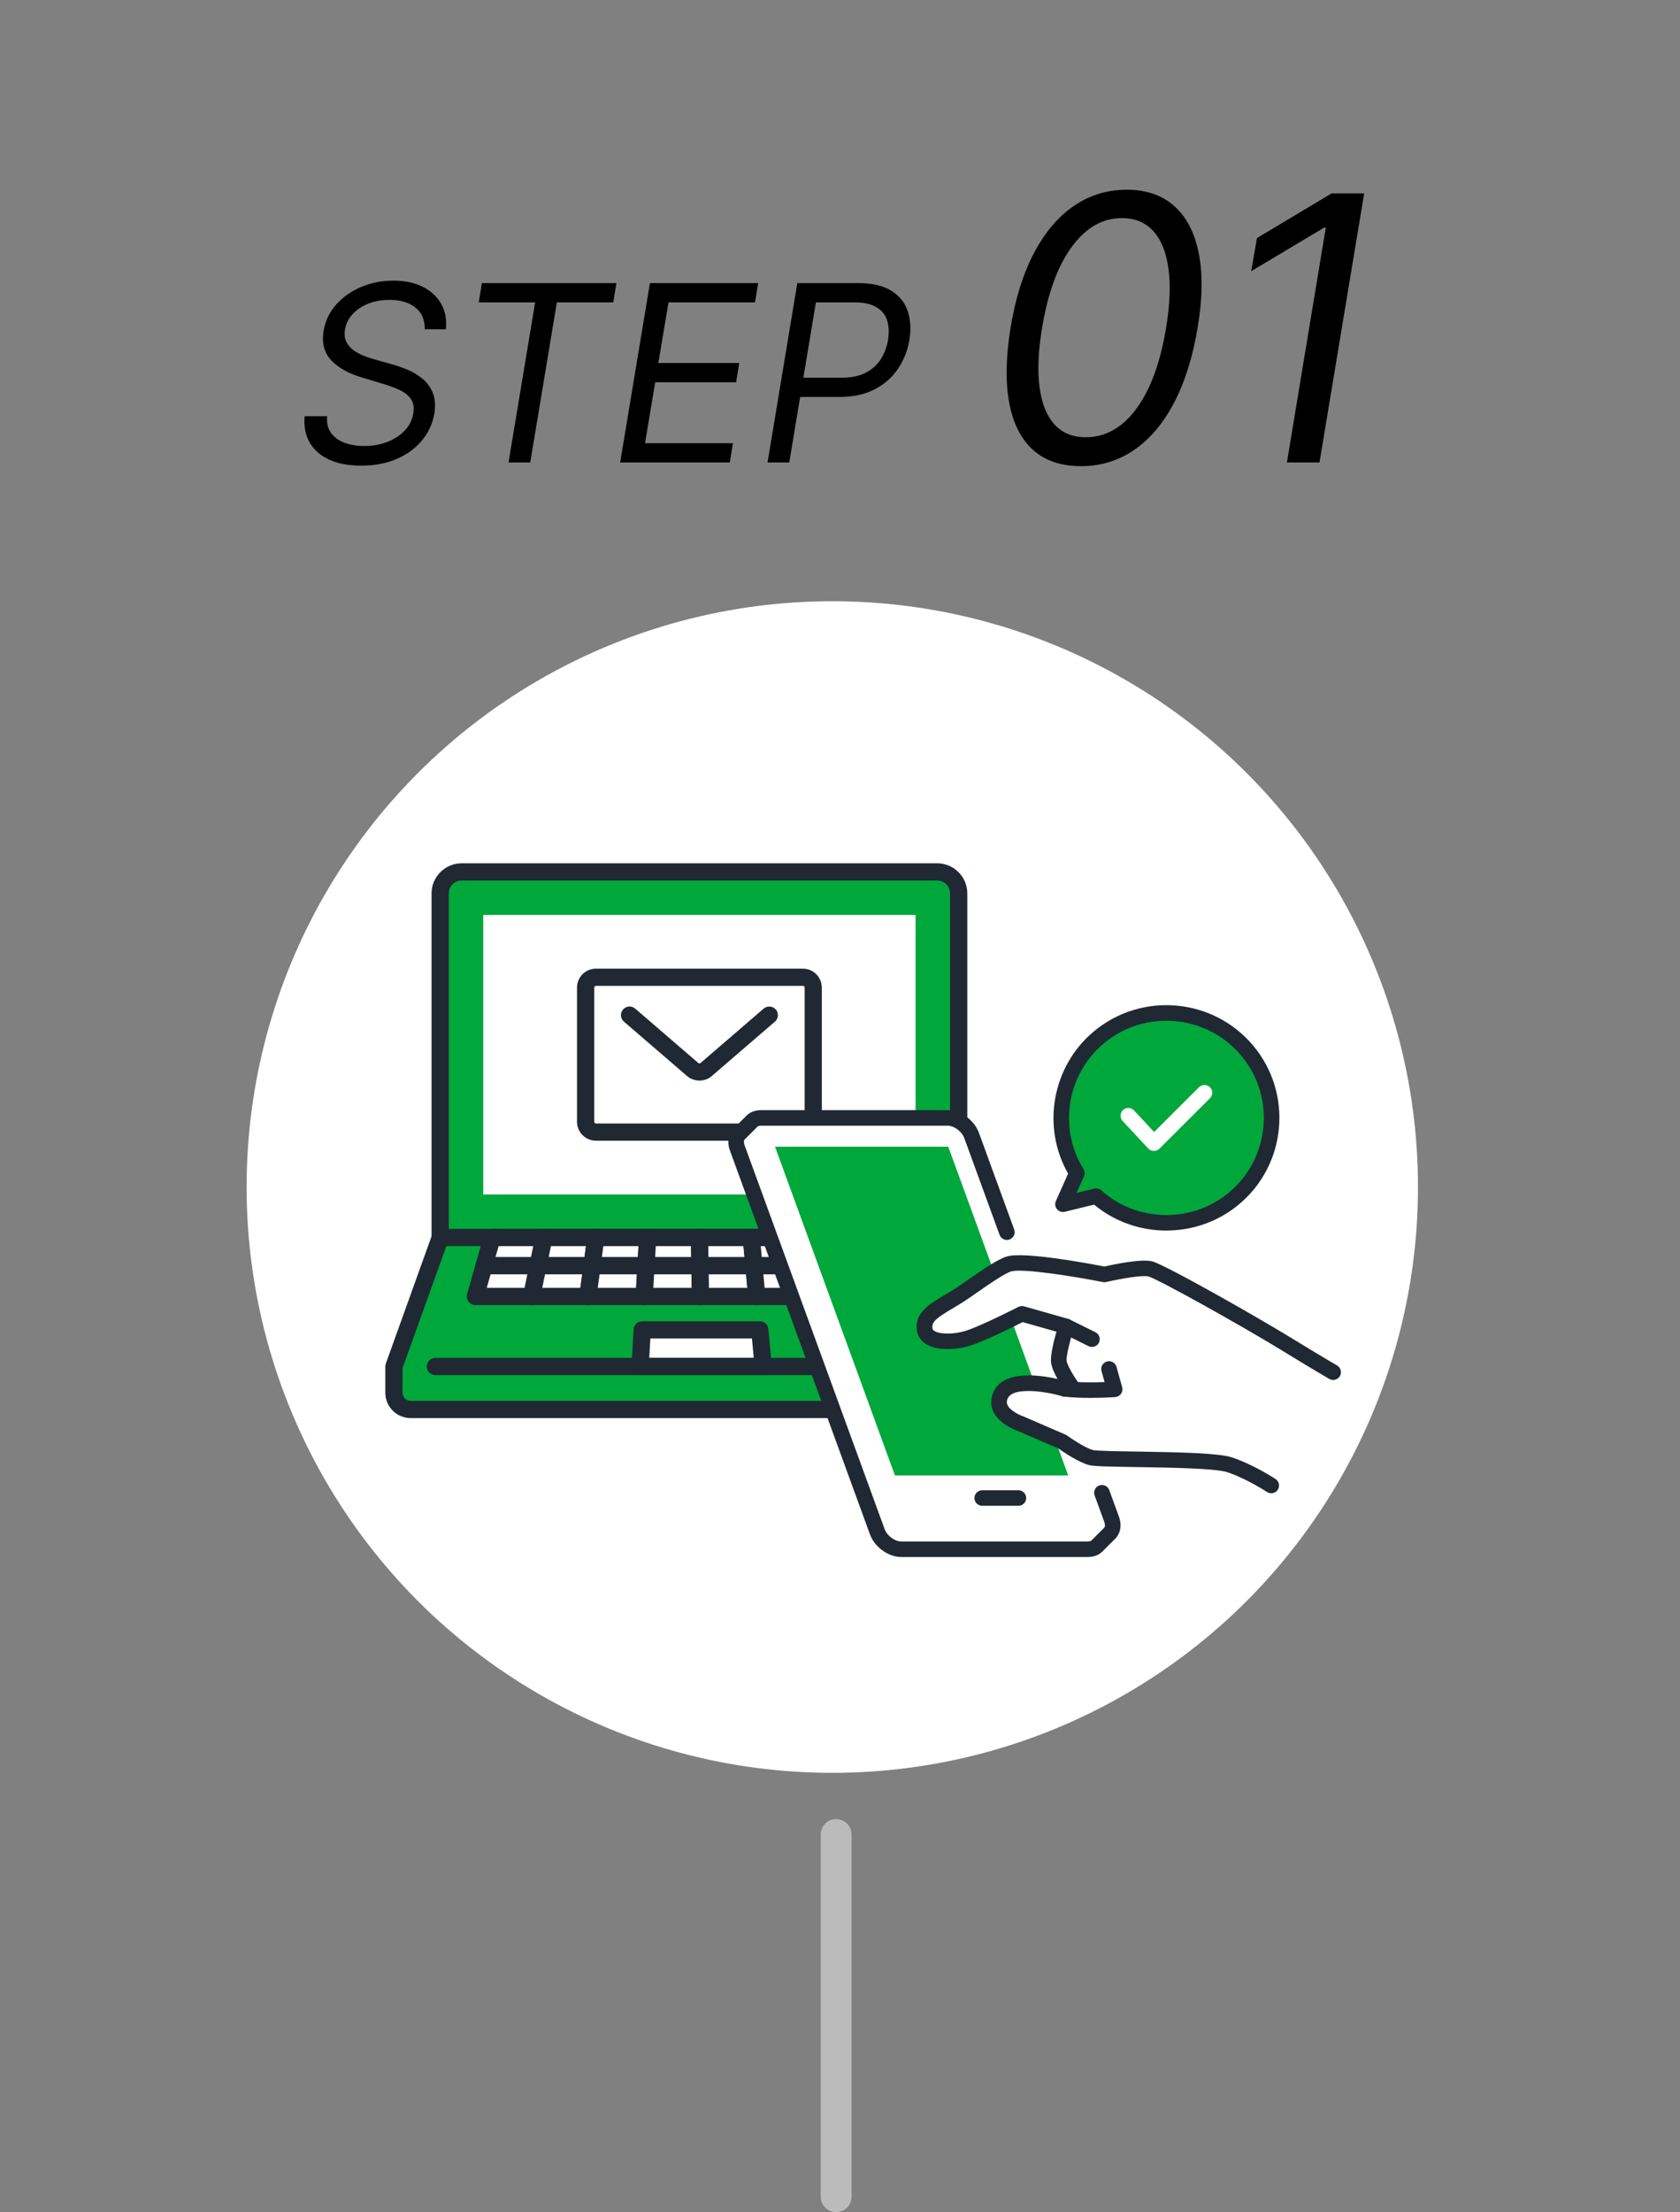
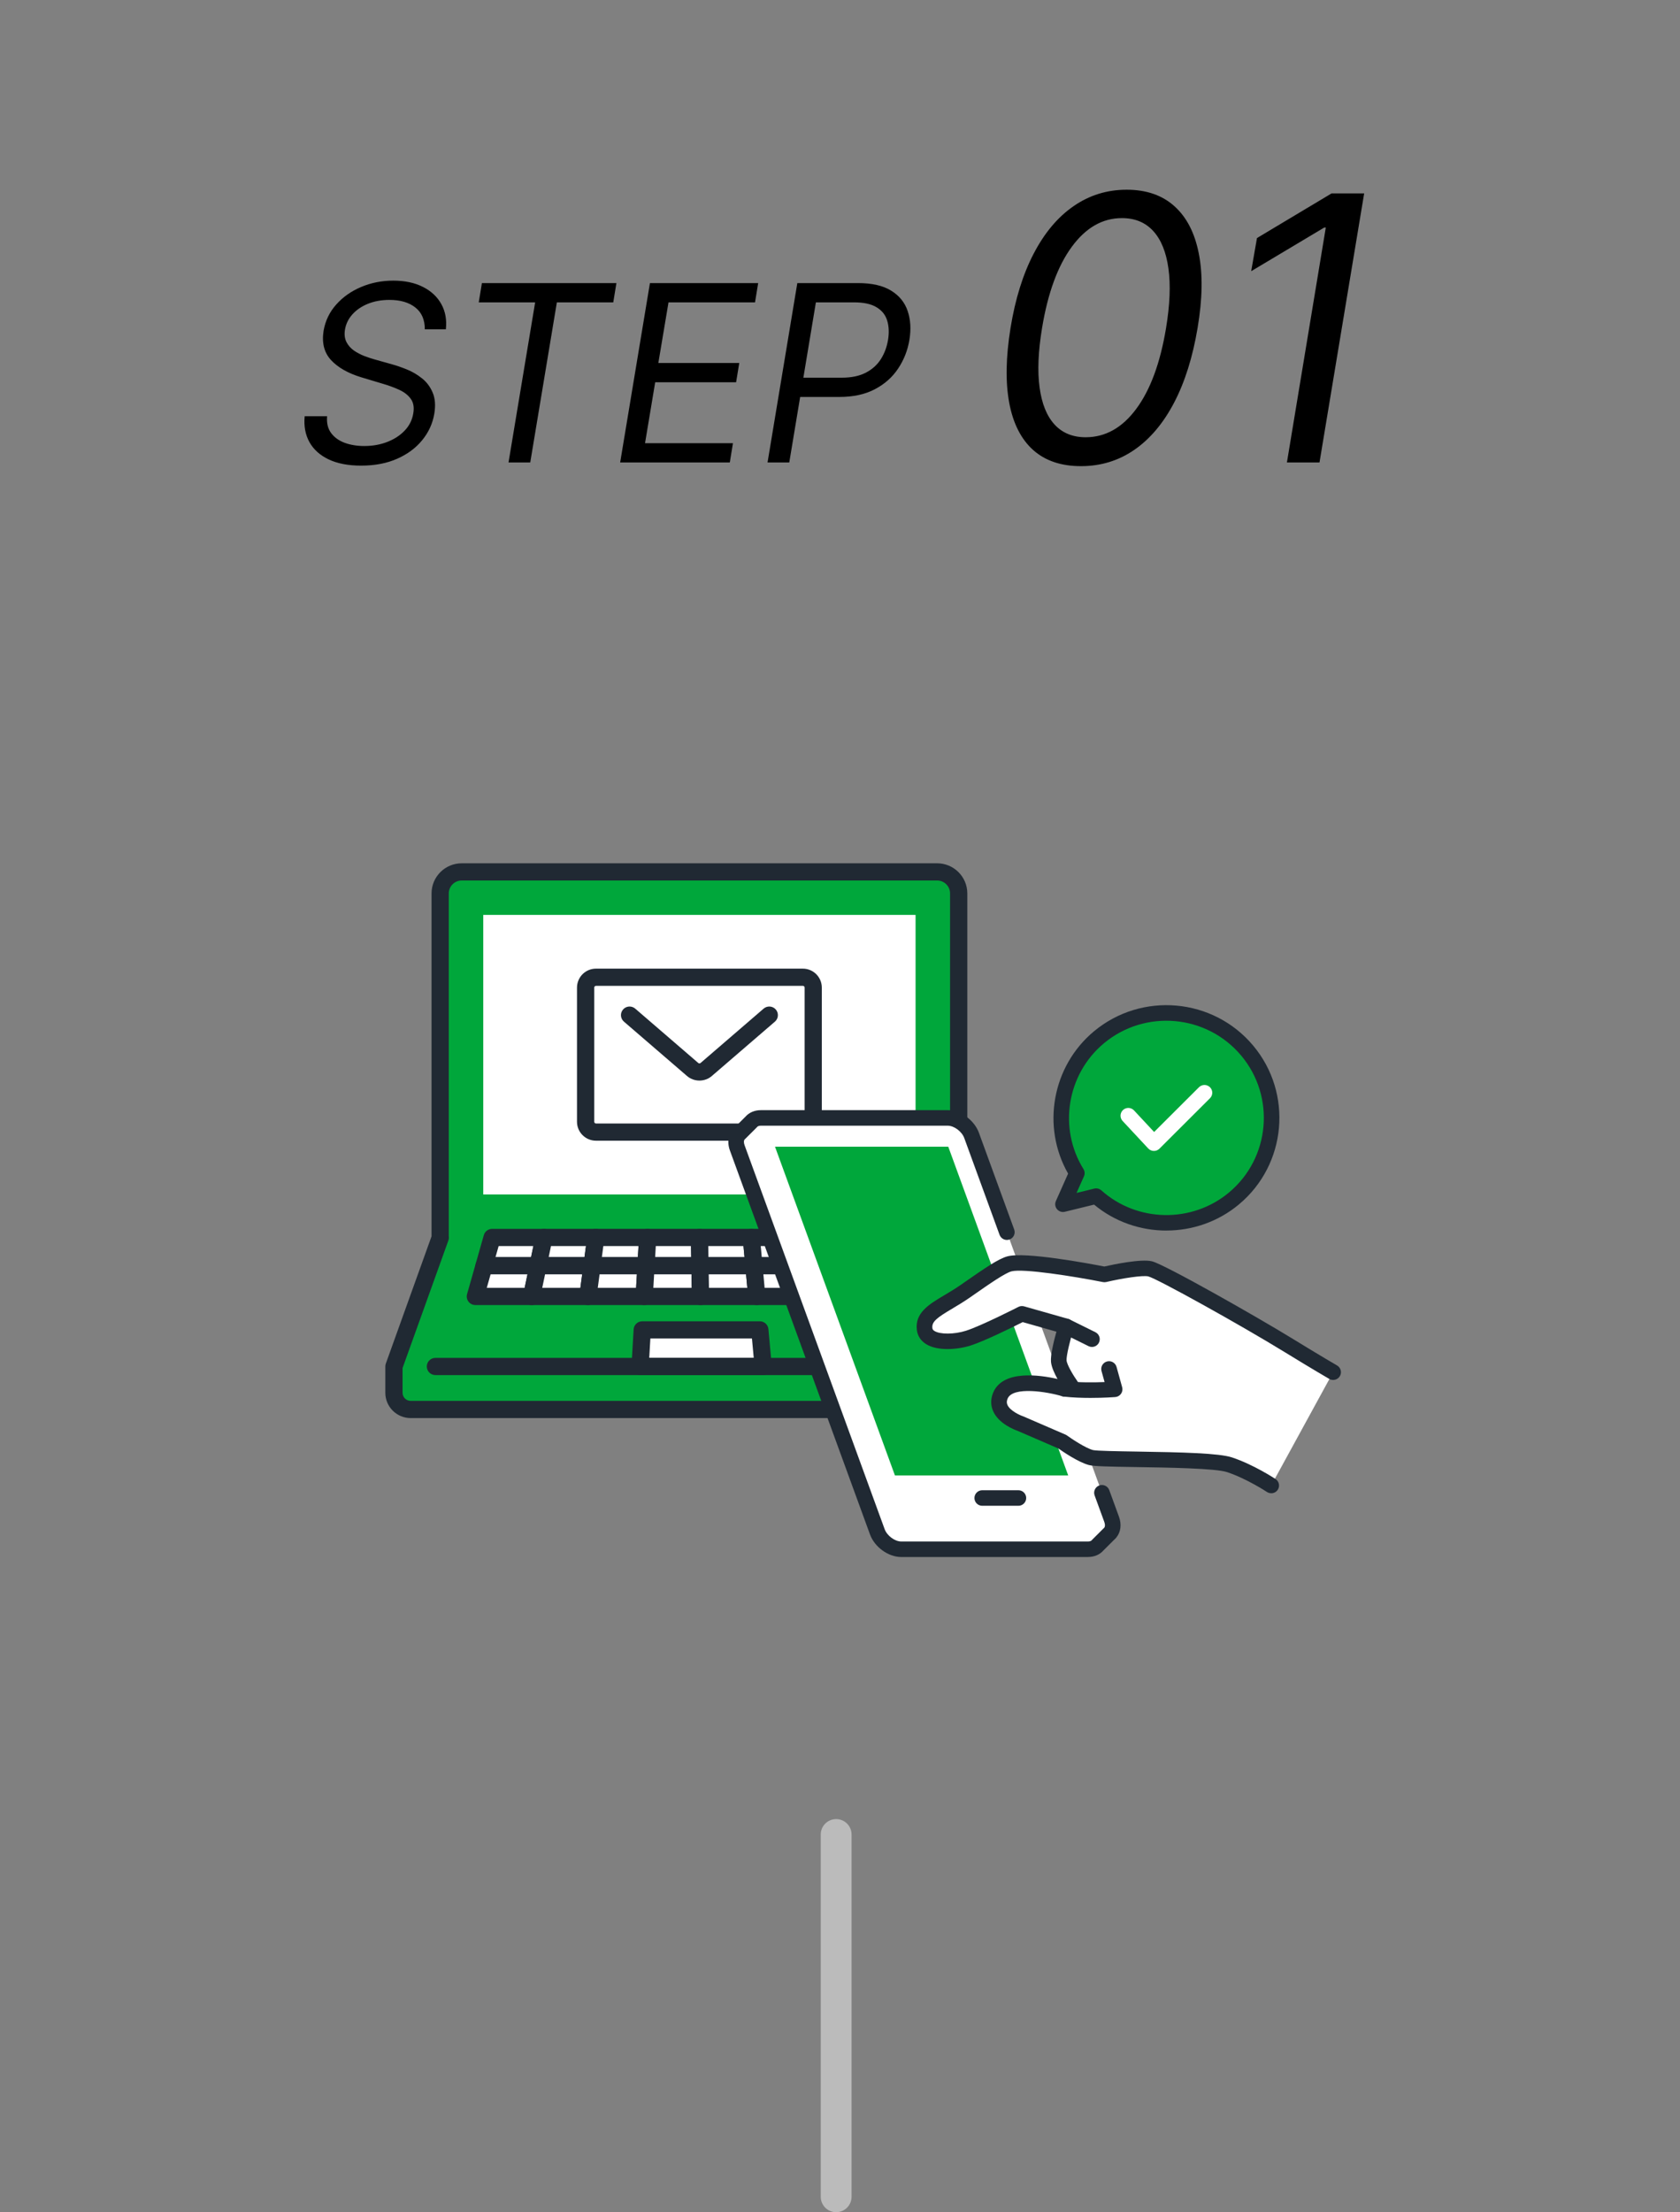
<svg xmlns="http://www.w3.org/2000/svg" width="218" height="287" viewBox="0 0 218 287" fill="none">
  <rect x="0" y="0" width="218" height="287" fill="#808080" stroke="none" />
  <path d="M108.5 238L108.5 285" stroke="#BBBBBB" stroke-width="4" stroke-linecap="round" />
-   <circle cx="108" cy="154" r="76" fill="white" />
  <g clip-path="url(#clip0_4060_72)">
    <path d="M124.402 160.543V115.906C124.402 114.366 123.15 113.115 121.604 113.115H59.913C58.369 113.115 57.115 114.364 57.115 115.906V160.543H57.13L51.118 177.282V180.695C51.118 181.892 52.089 182.861 53.29 182.861H128.802C130.003 182.861 130.974 181.892 130.974 180.695V177.282L124.402 160.543Z" fill="#00A73B" />
    <path d="M128.802 183.976H53.29C51.476 183.976 50 182.504 50 180.694V177.282C50 177.153 50.022 177.027 50.066 176.905L55.998 160.392V115.906C55.998 113.751 57.753 112 59.913 112H121.604C123.764 112 125.52 113.751 125.52 115.906V160.331L132.014 176.874C132.065 177.002 132.092 177.141 132.092 177.282V180.694C132.092 182.504 130.616 183.976 128.802 183.976ZM52.238 177.476V180.694C52.238 181.273 52.71 181.744 53.29 181.744H128.802C129.382 181.744 129.854 181.273 129.854 180.694V177.493L123.36 160.951C123.309 160.822 123.282 160.684 123.282 160.543V115.906C123.282 114.983 122.529 114.232 121.604 114.232H59.913C58.988 114.232 58.236 114.983 58.236 115.906V160.382C58.265 160.562 58.248 160.744 58.187 160.919L52.24 177.476H52.238Z" fill="#202933" />
    <path d="M69.819 164.213H62.816L63.858 160.543H70.586L69.819 164.213Z" fill="white" />
    <path d="M69.819 165.328H62.816C62.465 165.328 62.134 165.163 61.925 164.886C61.713 164.607 61.645 164.245 61.74 163.91L62.782 160.239C62.918 159.758 63.359 159.428 63.858 159.428H70.584C70.92 159.428 71.239 159.579 71.451 159.841C71.663 160.101 71.748 160.443 71.677 160.774L70.91 164.444C70.803 164.961 70.345 165.333 69.814 165.333L69.819 165.328ZM64.296 163.096H68.911L69.21 161.658H64.706L64.296 163.096Z" fill="#202933" />
    <path d="M76.823 164.213H69.819L70.586 160.543H77.312L76.823 164.213Z" fill="white" />
    <path d="M76.823 165.328H69.819C69.483 165.328 69.164 165.178 68.952 164.915C68.74 164.655 68.655 164.313 68.726 163.982L69.493 160.312C69.6 159.795 70.058 159.423 70.589 159.423H77.317C77.638 159.423 77.945 159.562 78.159 159.804C78.371 160.047 78.469 160.368 78.427 160.686L77.938 164.357C77.865 164.91 77.39 165.326 76.83 165.326L76.823 165.328ZM71.195 163.096H75.844L76.036 161.658H71.497L71.198 163.096H71.195Z" fill="#202933" />
    <path d="M83.823 164.213H76.823L77.312 160.543H84.04L83.823 164.213Z" fill="white" />
    <path d="M83.826 165.328H76.823C76.501 165.328 76.194 165.19 75.98 164.947C75.768 164.704 75.671 164.383 75.712 164.065L76.202 160.395C76.275 159.841 76.749 159.426 77.31 159.426H84.035C84.342 159.426 84.637 159.552 84.849 159.775C85.061 159.999 85.17 160.3 85.151 160.606L84.936 164.276C84.902 164.867 84.413 165.328 83.819 165.328H83.826ZM78.099 163.096H82.769L82.852 161.658H78.291L78.099 163.096Z" fill="#202933" />
    <path d="M90.827 164.213H83.823L84.04 160.543H90.766L90.827 164.213Z" fill="white" />
    <path d="M90.827 165.328H83.823C83.517 165.328 83.222 165.202 83.01 164.978C82.798 164.755 82.689 164.454 82.708 164.148L82.922 160.477C82.957 159.887 83.446 159.426 84.04 159.426H90.766C91.377 159.426 91.874 159.914 91.884 160.523L91.945 164.194C91.949 164.493 91.835 164.782 91.623 164.995C91.414 165.209 91.126 165.328 90.824 165.328H90.827ZM85.012 163.096H89.692L89.668 161.658H85.097L85.014 163.096H85.012Z" fill="#202933" />
    <path d="M97.83 164.213H90.827L90.766 160.543H97.494L97.83 164.213Z" fill="white" />
    <path d="M97.83 165.328H90.827C90.216 165.328 89.719 164.84 89.709 164.23L89.648 160.56C89.643 160.261 89.758 159.972 89.97 159.758C90.179 159.545 90.466 159.426 90.768 159.426H97.497C98.074 159.426 98.558 159.865 98.609 160.438L98.945 164.109C98.975 164.422 98.87 164.731 98.658 164.964C98.446 165.195 98.147 165.328 97.833 165.328H97.83ZM91.927 163.096H96.605L96.474 161.658H91.906L91.93 163.096H91.927Z" fill="#202933" />
    <path d="M104.834 164.213H97.83L97.494 160.543H104.22L104.834 164.213Z" fill="white" />
    <path d="M104.834 165.328H97.83C97.253 165.328 96.769 164.889 96.717 164.315L96.381 160.645C96.352 160.332 96.457 160.023 96.669 159.79C96.88 159.557 97.18 159.426 97.494 159.426H104.22C104.768 159.426 105.233 159.819 105.323 160.358L105.937 164.029C105.99 164.352 105.9 164.682 105.686 164.932C105.474 165.182 105.16 165.326 104.831 165.326L104.834 165.328ZM98.85 163.096H103.511L103.27 161.658H98.717L98.848 163.096H98.85Z" fill="#202933" />
    <path d="M111.837 164.213H104.834L104.22 160.543H110.948L111.837 164.213Z" fill="white" />
    <path d="M111.837 165.328H104.834C104.286 165.328 103.821 164.935 103.73 164.395L103.117 160.725C103.063 160.402 103.153 160.072 103.368 159.821C103.579 159.571 103.894 159.428 104.222 159.428H110.948C111.464 159.428 111.915 159.78 112.037 160.283L112.925 163.953C113.006 164.286 112.93 164.636 112.716 164.906C112.504 165.175 112.18 165.331 111.837 165.331V165.328ZM105.781 163.096H110.415L110.067 161.658H105.54L105.781 163.096Z" fill="#202933" />
    <path d="M118.838 164.213H111.837L110.948 160.543H117.674L118.838 164.213Z" fill="white" />
    <path d="M118.838 165.328H111.834C111.318 165.328 110.868 164.976 110.746 164.473L109.857 160.803C109.777 160.47 109.852 160.12 110.067 159.851C110.278 159.581 110.602 159.426 110.946 159.426H117.674C118.161 159.426 118.594 159.741 118.74 160.205L119.904 163.876C120.011 164.216 119.951 164.585 119.741 164.872C119.532 165.158 119.196 165.328 118.838 165.328ZM112.716 163.096H117.311L116.856 161.658H112.37L112.718 163.096H112.716Z" fill="#202933" />
    <path d="M68.986 168.197H61.684L62.816 164.213H69.819L68.986 168.197Z" fill="white" />
    <path d="M68.987 169.312H61.684C61.333 169.312 61.002 169.147 60.792 168.87C60.581 168.591 60.512 168.229 60.607 167.893L61.74 163.91C61.876 163.429 62.317 163.098 62.816 163.098H69.819C70.155 163.098 70.474 163.249 70.686 163.511C70.898 163.771 70.983 164.114 70.913 164.444L70.08 168.428C69.973 168.945 69.515 169.317 68.984 169.317L68.987 169.312ZM63.164 167.08H68.078L68.443 165.328H63.661L63.164 167.08Z" fill="#202933" />
    <path d="M76.289 168.197H68.987L69.819 164.213H76.823L76.289 168.197Z" fill="white" />
    <path d="M76.289 169.312H68.987C68.65 169.312 68.331 169.161 68.12 168.899C67.908 168.639 67.823 168.297 67.893 167.966L68.726 163.983C68.833 163.465 69.291 163.094 69.822 163.094H76.825C77.147 163.094 77.453 163.232 77.668 163.475C77.879 163.718 77.977 164.038 77.935 164.357L77.402 168.34C77.329 168.894 76.854 169.31 76.294 169.31L76.289 169.312ZM70.362 167.08H75.31L75.544 165.328H70.728L70.362 167.08Z" fill="#202933" />
    <path d="M83.592 168.197H76.289L76.823 164.213H83.823L83.592 168.197Z" fill="white" />
    <path d="M83.592 169.312H76.289C75.968 169.312 75.661 169.174 75.447 168.931C75.235 168.688 75.138 168.367 75.179 168.049L75.712 164.065C75.785 163.511 76.26 163.096 76.82 163.096H83.823C84.13 163.096 84.425 163.222 84.637 163.446C84.849 163.669 84.958 163.97 84.939 164.276L84.705 168.26C84.671 168.85 84.181 169.312 83.587 169.312H83.592ZM77.568 167.08H82.538L82.64 165.328H77.802L77.568 167.08Z" fill="#202933" />
    <path d="M90.895 168.197H83.592L83.823 164.213H90.827L90.895 168.197Z" fill="white" />
    <path d="M90.895 169.312H83.592C83.285 169.312 82.991 169.186 82.779 168.962C82.567 168.739 82.457 168.438 82.477 168.131L82.711 164.148C82.745 163.557 83.234 163.096 83.828 163.096H90.832C91.443 163.096 91.94 163.584 91.949 164.194L92.015 168.178C92.02 168.476 91.906 168.765 91.694 168.979C91.484 169.193 91.197 169.312 90.895 169.312ZM84.778 167.08H89.758L89.729 165.328H84.88L84.778 167.08Z" fill="#202933" />
    <path d="M98.195 168.197H90.895L90.827 164.213H97.83L98.195 168.197Z" fill="white" />
    <path d="M98.195 169.312H90.893C90.281 169.312 89.785 168.824 89.775 168.214L89.709 164.23C89.704 163.932 89.819 163.642 90.031 163.429C90.24 163.215 90.527 163.096 90.829 163.096H97.833C98.41 163.096 98.894 163.536 98.945 164.109L99.311 168.093C99.34 168.406 99.235 168.714 99.023 168.948C98.811 169.178 98.512 169.312 98.198 169.312H98.195ZM91.993 167.08H96.971L96.81 165.328H91.966L91.996 167.08H91.993Z" fill="#202933" />
    <path d="M105.498 168.197H98.195L97.83 164.213H104.834L105.498 168.197Z" fill="white" />
    <path d="M105.498 169.312H98.195C97.618 169.312 97.134 168.872 97.083 168.299L96.717 164.315C96.688 164.002 96.793 163.694 97.005 163.46C97.216 163.227 97.516 163.096 97.83 163.096H104.834C105.381 163.096 105.847 163.489 105.937 164.029L106.601 168.012C106.655 168.335 106.565 168.666 106.351 168.916C106.139 169.166 105.825 169.31 105.496 169.31L105.498 169.312ZM99.218 167.08H104.178L103.886 165.328H99.058L99.218 167.08Z" fill="#202933" />
    <path d="M112.801 168.197H105.498L104.833 164.213H111.837L112.801 168.197Z" fill="white" />
    <path d="M112.801 169.312H105.498C104.95 169.312 104.485 168.918 104.395 168.379L103.73 164.396C103.677 164.072 103.767 163.742 103.981 163.492C104.193 163.242 104.507 163.098 104.836 163.098H111.839C112.356 163.098 112.806 163.451 112.928 163.951L113.892 167.935C113.972 168.267 113.897 168.617 113.683 168.887C113.471 169.157 113.147 169.312 112.804 169.312H112.801ZM106.446 167.08H111.379L110.955 165.328H106.153L106.446 167.08Z" fill="#202933" />
    <path d="M120.104 168.197H112.801L111.837 164.213H118.838L120.104 168.197Z" fill="white" />
    <path d="M120.104 169.312H112.801C112.285 169.312 111.834 168.96 111.713 168.457L110.748 164.473C110.668 164.14 110.743 163.791 110.958 163.521C111.17 163.251 111.493 163.096 111.837 163.096H118.84C119.327 163.096 119.761 163.412 119.907 163.876L121.171 167.859C121.278 168.199 121.217 168.569 121.007 168.855C120.796 169.142 120.462 169.312 120.104 169.312ZM113.683 167.08H118.577L118.022 165.328H113.259L113.683 167.08Z" fill="#202933" />
    <path d="M90.966 172.535H83.339L83.061 177.282H91.046H99.031L98.595 172.535H90.966Z" fill="white" />
    <path d="M99.031 178.396H83.059C82.752 178.396 82.457 178.27 82.246 178.047C82.034 177.823 81.924 177.522 81.944 177.216L82.221 172.47C82.255 171.879 82.745 171.418 83.339 171.418H98.597C99.174 171.418 99.659 171.857 99.71 172.431L100.146 177.177C100.175 177.49 100.07 177.799 99.859 178.032C99.647 178.263 99.347 178.396 99.033 178.396H99.031ZM84.247 176.167H97.806L97.575 173.652H84.393L84.247 176.167Z" fill="#202933" />
    <path d="M118.806 118.695H62.709V154.963H118.806V118.695Z" fill="white" />
    <path d="M125.381 178.397H56.499C55.881 178.397 55.382 177.896 55.382 177.282C55.382 176.667 55.883 176.167 56.499 176.167H125.381C125.999 176.167 126.499 176.667 126.499 177.282C126.499 177.896 125.997 178.397 125.381 178.397Z" fill="#202933" />
-     <path d="M124.402 161.658H57.115C56.497 161.658 55.998 161.157 55.998 160.543C55.998 159.928 56.499 159.428 57.115 159.428H124.4C125.018 159.428 125.517 159.928 125.517 160.543C125.517 161.157 125.016 161.658 124.4 161.658H124.402Z" fill="#202933" />
    <path d="M105.101 127.15C104.86 126.924 104.539 126.786 104.183 126.786H77.334C76.978 126.786 76.655 126.924 76.416 127.15C76.155 127.396 75.992 127.741 75.992 128.124V145.534C75.992 146.272 76.594 146.872 77.334 146.872H104.183C104.924 146.872 105.525 146.272 105.525 145.534V128.124C105.525 127.741 105.362 127.393 105.101 127.15Z" fill="white" />
    <path d="M104.183 147.989H77.334C75.978 147.989 74.872 146.889 74.872 145.534V128.124C74.872 127.451 75.154 126.8 75.646 126.336C76.104 125.907 76.703 125.668 77.332 125.668H104.181C104.809 125.668 105.408 125.907 105.866 126.336C106.358 126.8 106.64 127.451 106.64 128.124V145.534C106.64 146.887 105.537 147.989 104.178 147.989H104.183ZM77.334 127.901C77.263 127.901 77.212 127.935 77.183 127.962C77.151 127.993 77.112 128.044 77.112 128.124V145.534C77.112 145.657 77.212 145.757 77.336 145.757H104.186C104.31 145.757 104.41 145.657 104.41 145.534V128.124C104.41 128.047 104.371 127.993 104.339 127.962C104.31 127.932 104.259 127.901 104.186 127.901H77.336H77.334Z" fill="#202933" />
    <path d="M90.759 140.189C90.184 140.189 89.609 139.993 89.149 139.597L80.962 132.543C80.495 132.139 80.444 131.435 80.848 130.969C81.252 130.502 81.958 130.451 82.426 130.854L90.612 137.909C90.695 137.981 90.822 137.979 90.905 137.909L99.091 130.854C99.559 130.451 100.265 130.502 100.669 130.969C101.074 131.435 101.023 132.139 100.555 132.543L92.368 139.597C91.91 139.993 91.336 140.189 90.759 140.189Z" fill="#202933" />
    <path d="M144.248 197.105L142.991 193.663L130.658 159.858L126.077 147.302C125.619 146.051 124.234 145.035 122.977 145.035H98.736C98.181 145.035 97.743 145.235 97.47 145.567L96.009 147.022C95.536 147.428 95.38 148.125 95.67 148.922L113.843 198.725C114.301 199.976 115.687 200.992 116.943 200.992H141.185C141.74 200.992 142.178 200.793 142.451 200.462L143.892 199.022C143.961 198.966 144.021 198.905 144.075 198.84C144.416 198.424 144.504 197.802 144.25 197.108L144.248 197.105Z" fill="white" />
    <path d="M141.18 202H116.938C115.268 202 113.49 200.712 112.891 199.07L94.718 149.267C94.299 148.123 94.531 146.984 95.317 146.286L96.725 144.882C97.204 144.331 97.915 144.027 98.736 144.027H122.977C124.648 144.027 126.425 145.315 127.025 146.957L131.605 159.513C131.795 160.035 131.525 160.613 131.001 160.805C130.478 160.997 129.898 160.725 129.706 160.203L125.125 147.647C124.813 146.792 123.808 146.043 122.975 146.043H98.734C98.602 146.043 98.363 146.065 98.247 146.209C98.225 146.233 98.205 146.257 98.181 146.282L96.72 147.737C96.703 147.754 96.683 147.771 96.664 147.788C96.505 147.921 96.488 148.225 96.618 148.577L114.791 198.381C115.102 199.236 116.106 199.984 116.941 199.984H141.182C141.314 199.984 141.552 199.962 141.669 199.819C141.689 199.794 141.711 199.77 141.733 199.748L143.174 198.308C143.196 198.283 143.22 198.262 143.247 198.242C143.264 198.23 143.276 198.215 143.289 198.201C143.289 198.201 143.289 198.201 143.289 198.198C143.41 198.05 143.413 197.771 143.296 197.45L142.039 194.008C141.849 193.486 142.12 192.908 142.643 192.716C143.167 192.526 143.746 192.796 143.939 193.318L145.195 196.76C145.563 197.768 145.439 198.755 144.859 199.469C144.859 199.471 144.854 199.474 144.854 199.476C144.769 199.578 144.677 199.675 144.574 199.763L143.191 201.142C142.711 201.694 142 201.997 141.18 201.997V202Z" fill="#202933" />
    <path d="M100.567 148.771L116.13 191.421H138.613L123.05 148.771H100.567Z" fill="#00A73B" />
    <path d="M132.15 195.354H127.456C126.898 195.354 126.445 194.902 126.445 194.346C126.445 193.789 126.898 193.338 127.456 193.338H132.15C132.708 193.338 133.161 193.789 133.161 194.346C133.161 194.902 132.708 195.354 132.15 195.354Z" fill="#202933" />
    <path d="M161.832 136.293C156.991 130.522 148.375 129.756 142.59 134.585C137.31 138.989 136.212 146.527 139.733 152.199L137.934 156.233L142.234 155.179C147.207 159.639 154.838 159.892 160.117 155.485C165.903 150.656 166.67 142.062 161.829 136.291L161.832 136.293Z" fill="#00A73B" />
    <path d="M151.356 159.649C148.008 159.649 144.667 158.524 141.971 156.282L138.177 157.21C137.802 157.302 137.408 157.174 137.162 156.877C136.913 156.583 136.857 156.173 137.013 155.821L138.599 152.26C135.129 146.177 136.517 138.334 141.942 133.808C148.147 128.632 157.417 129.453 162.606 135.642C167.795 141.831 166.972 151.079 160.768 156.255C158.055 158.519 154.704 159.644 151.356 159.644V159.649ZM142.237 154.174C142.483 154.174 142.724 154.264 142.911 154.431C147.555 158.595 154.675 158.716 159.47 154.715C164.82 150.251 165.531 142.278 161.055 136.942C156.579 131.605 148.587 130.896 143.237 135.36C138.44 139.364 137.303 146.374 140.593 151.669C140.768 151.953 140.793 152.306 140.656 152.609L139.694 154.766L141.993 154.203C142.073 154.183 142.154 154.174 142.234 154.174H142.237Z" fill="#202933" />
    <path d="M149.737 149.318C149.737 149.318 149.724 149.318 149.717 149.318C149.442 149.313 149.181 149.196 148.996 148.997L145.672 145.431C145.293 145.023 145.317 144.387 145.724 144.008C146.133 143.629 146.771 143.653 147.151 144.059L149.761 146.86L155.581 141.054C155.975 140.661 156.616 140.661 157.01 141.054C157.405 141.448 157.405 142.087 157.01 142.48L150.45 149.024C150.26 149.213 150.005 149.318 149.737 149.318Z" fill="white" />
    <path d="M149.24 164.616C147.859 164.281 143.313 165.342 143.313 165.342C143.313 165.342 133.278 163.36 130.989 163.965C129.92 164.247 127.865 165.702 125.264 167.509C122.298 169.569 119.707 170.283 119.977 172.431C120.214 174.323 123.581 174.255 125.634 173.606C127.689 172.958 132.603 170.448 132.603 170.448L138.338 172.078C138.338 172.078 137.284 175.486 137.386 176.596C137.488 177.706 139.003 179.822 139.003 179.822L138.16 180.191C138.16 180.191 131.057 178.027 129.803 181.078C128.809 183.5 132.418 184.697 132.418 184.697L137.856 187.049C137.856 187.049 140.179 188.727 141.56 189.099C142.94 189.468 156.84 189.143 159.54 190.034C162.241 190.928 164.951 192.723 164.951 192.723L172.987 178.027C172.987 178.027 170.873 176.805 167.291 174.602C162.114 171.42 150.618 164.956 149.237 164.619L149.24 164.616Z" fill="white" />
    <path d="M164.954 193.726C164.761 193.726 164.569 193.673 164.396 193.559C164.369 193.542 161.759 191.824 159.224 190.986C157.724 190.491 151.551 190.394 147.465 190.331C143.846 190.275 141.927 190.236 141.297 190.068C139.896 189.694 137.856 188.285 137.354 187.928L132.053 185.635C131.654 185.497 129.628 184.724 128.89 183.119C128.539 182.356 128.532 181.518 128.868 180.694C130.102 177.69 134.885 178.367 137.225 178.902C136.823 178.183 136.439 177.345 136.38 176.686C136.297 175.79 136.753 173.951 137.084 172.768L132.708 171.525C131.525 172.122 127.743 173.997 125.938 174.566C124.173 175.122 121.606 175.297 120.145 174.362C119.473 173.932 119.069 173.307 118.974 172.554C118.694 170.32 120.554 169.214 122.524 168.044C123.184 167.65 123.934 167.206 124.687 166.683L125.108 166.389C127.684 164.599 129.545 163.305 130.731 162.991C133.039 162.381 141.177 163.9 143.298 164.313C144.44 164.055 148.054 163.29 149.483 163.637C151.115 164.033 163.083 170.825 167.827 173.74C171.355 175.909 173.479 177.138 173.501 177.15C173.983 177.43 174.149 178.047 173.868 178.528C173.588 179.009 172.97 179.174 172.488 178.894C172.466 178.882 170.321 177.641 166.768 175.457C160.972 171.894 150.18 165.904 149.004 165.595C148.298 165.423 145.621 165.838 143.547 166.324C143.408 166.355 143.262 166.358 143.121 166.331C139.329 165.583 132.754 164.543 131.252 164.939C130.414 165.16 128.4 166.559 126.27 168.044L125.848 168.338C125.037 168.901 124.256 169.365 123.567 169.776C121.611 170.939 120.881 171.459 120.988 172.307C121.005 172.435 121.054 172.547 121.244 172.669C121.977 173.137 123.813 173.128 125.337 172.647C127.288 172.032 132.104 169.579 132.15 169.552C132.377 169.436 132.642 169.409 132.888 169.479L138.623 171.109C138.883 171.184 139.105 171.359 139.234 171.597C139.363 171.835 139.392 172.115 139.312 172.375C138.835 173.924 138.35 175.943 138.401 176.504C138.452 177.075 139.288 178.472 139.833 179.234C140.011 179.482 140.067 179.796 139.984 180.087C139.904 180.379 139.694 180.621 139.417 180.743L138.574 181.112C138.353 181.209 138.104 181.224 137.873 181.153C135.922 180.561 131.42 179.817 130.745 181.46C130.619 181.768 130.614 182.018 130.731 182.276C131.077 183.034 132.333 183.602 132.747 183.74C132.774 183.75 132.803 183.76 132.827 183.772L138.265 186.123C138.333 186.152 138.396 186.189 138.455 186.233C139.061 186.67 140.846 187.863 141.827 188.125C142.295 188.237 145.061 188.28 147.504 188.319C153.492 188.414 158.203 188.528 159.867 189.08C162.662 190.005 165.404 191.81 165.519 191.885C165.984 192.194 166.11 192.818 165.801 193.282C165.606 193.573 165.285 193.731 164.958 193.731L164.954 193.726Z" fill="#202933" />
    <path d="M141.499 181.358C140.413 181.358 139.188 181.319 138.048 181.19C137.493 181.127 137.096 180.629 137.157 180.075C137.22 179.521 137.719 179.123 138.275 179.186C140.028 179.383 142.064 179.354 143.332 179.303L142.935 177.872C142.787 177.335 143.103 176.781 143.642 176.633C144.18 176.485 144.735 176.801 144.884 177.337L145.614 179.975C145.694 180.267 145.641 180.575 145.465 180.823C145.293 181.068 145.017 181.226 144.715 181.248C144.623 181.256 143.24 181.358 141.499 181.358Z" fill="#202933" />
    <path d="M141.694 174.746C141.543 174.746 141.389 174.712 141.245 174.641L137.887 172.98C137.388 172.732 137.184 172.127 137.432 171.629C137.681 171.131 138.287 170.927 138.786 171.175L142.144 172.836C142.643 173.084 142.848 173.689 142.599 174.187C142.424 174.541 142.066 174.748 141.694 174.748V174.746Z" fill="#202933" />
  </g>
  <path d="M55.126 42.727C55.126 41.477 54.714 40.53 53.888 39.886C53.062 39.235 51.945 38.909 50.535 38.909C49.505 38.909 48.577 39.076 47.751 39.409C46.926 39.742 46.251 40.201 45.729 40.784C45.206 41.367 44.884 42.03 44.763 42.773C44.664 43.394 44.729 43.928 44.956 44.375C45.183 44.814 45.505 45.182 45.922 45.477C46.346 45.765 46.801 46.004 47.285 46.193C47.77 46.375 48.217 46.523 48.626 46.636L50.899 47.273C51.467 47.432 52.1 47.651 52.797 47.932C53.494 48.212 54.145 48.595 54.751 49.08C55.358 49.557 55.82 50.17 56.138 50.92C56.464 51.67 56.535 52.591 56.354 53.682C56.142 54.939 55.623 56.076 54.797 57.091C53.979 58.106 52.895 58.913 51.547 59.511C50.206 60.11 48.642 60.409 46.854 60.409C45.187 60.409 43.785 60.14 42.649 59.602C41.52 59.064 40.687 58.314 40.149 57.352C39.619 56.39 39.414 55.273 39.535 54H42.445C42.369 54.879 42.543 55.606 42.967 56.182C43.392 56.75 43.983 57.174 44.74 57.455C45.498 57.727 46.339 57.864 47.263 57.864C48.339 57.864 49.331 57.689 50.24 57.341C51.157 56.985 51.914 56.492 52.513 55.864C53.119 55.227 53.49 54.485 53.626 53.636C53.763 52.864 53.657 52.235 53.308 51.75C52.96 51.265 52.456 50.871 51.797 50.568C51.138 50.265 50.414 50 49.626 49.773L46.899 48.955C45.172 48.432 43.858 47.686 42.956 46.716C42.062 45.746 41.74 44.477 41.99 42.909C42.217 41.606 42.767 40.47 43.638 39.5C44.509 38.523 45.589 37.765 46.876 37.227C48.164 36.682 49.551 36.409 51.035 36.409C52.535 36.409 53.82 36.682 54.888 37.227C55.956 37.765 56.751 38.511 57.274 39.466C57.797 40.413 57.99 41.5 57.854 42.727H55.126ZM62.124 39.227L62.533 36.727H79.987L79.578 39.227H72.26L68.805 60H65.987L69.442 39.227H62.124ZM80.473 60L84.337 36.727H98.382L97.973 39.227H86.746L85.428 47.091H95.928L95.519 49.591H85.019L83.7 57.5H95.109L94.7 60H80.473ZM99.598 60L103.462 36.727H111.325C113.143 36.727 114.579 37.053 115.632 37.705C116.693 38.356 117.409 39.239 117.78 40.352C118.159 41.466 118.234 42.712 118.007 44.091C117.78 45.455 117.291 46.697 116.541 47.818C115.799 48.939 114.791 49.833 113.518 50.5C112.253 51.167 110.719 51.5 108.916 51.5H103.28L103.689 49H109.234C110.477 49 111.515 48.784 112.348 48.352C113.181 47.92 113.833 47.333 114.303 46.591C114.772 45.849 115.083 45.015 115.234 44.091C115.386 43.151 115.348 42.318 115.121 41.591C114.901 40.856 114.443 40.28 113.746 39.864C113.056 39.439 112.083 39.227 110.825 39.227H105.871L102.416 60H99.598ZM140.266 60.477C137.697 60.477 135.629 59.778 134.061 58.381C132.493 56.972 131.459 54.932 130.959 52.261C130.459 49.58 130.516 46.341 131.129 42.545C131.743 38.773 132.749 35.551 134.146 32.881C135.544 30.199 137.266 28.153 139.311 26.744C141.357 25.324 143.652 24.614 146.197 24.614C148.743 24.614 150.805 25.324 152.385 26.744C153.976 28.165 155.033 30.21 155.555 32.881C156.089 35.551 156.038 38.773 155.402 42.545C154.766 46.341 153.749 49.574 152.351 52.244C150.953 54.915 149.232 56.955 147.186 58.364C145.141 59.773 142.834 60.477 140.266 60.477ZM140.879 56.727C143.436 56.727 145.624 55.5 147.442 53.045C149.271 50.58 150.561 47.08 151.311 42.545C151.811 39.523 151.913 36.949 151.618 34.824C151.322 32.699 150.663 31.079 149.641 29.966C148.618 28.852 147.266 28.296 145.584 28.296C143.061 28.296 140.891 29.54 139.072 32.028C137.254 34.506 135.97 38.011 135.22 42.545C134.72 45.568 134.612 48.136 134.896 50.25C135.18 52.364 135.828 53.972 136.839 55.074C137.851 56.176 139.197 56.727 140.879 56.727ZM177.016 25.091L171.22 60H166.993L172.038 29.523H171.834L162.357 35.182L163.107 30.886L172.788 25.091H177.016Z" fill="black" />
  <defs>
    <clipPath id="clip0_4060_72">
      <rect width="124" height="90" fill="white" transform="translate(50 112)" />
    </clipPath>
  </defs>
</svg>